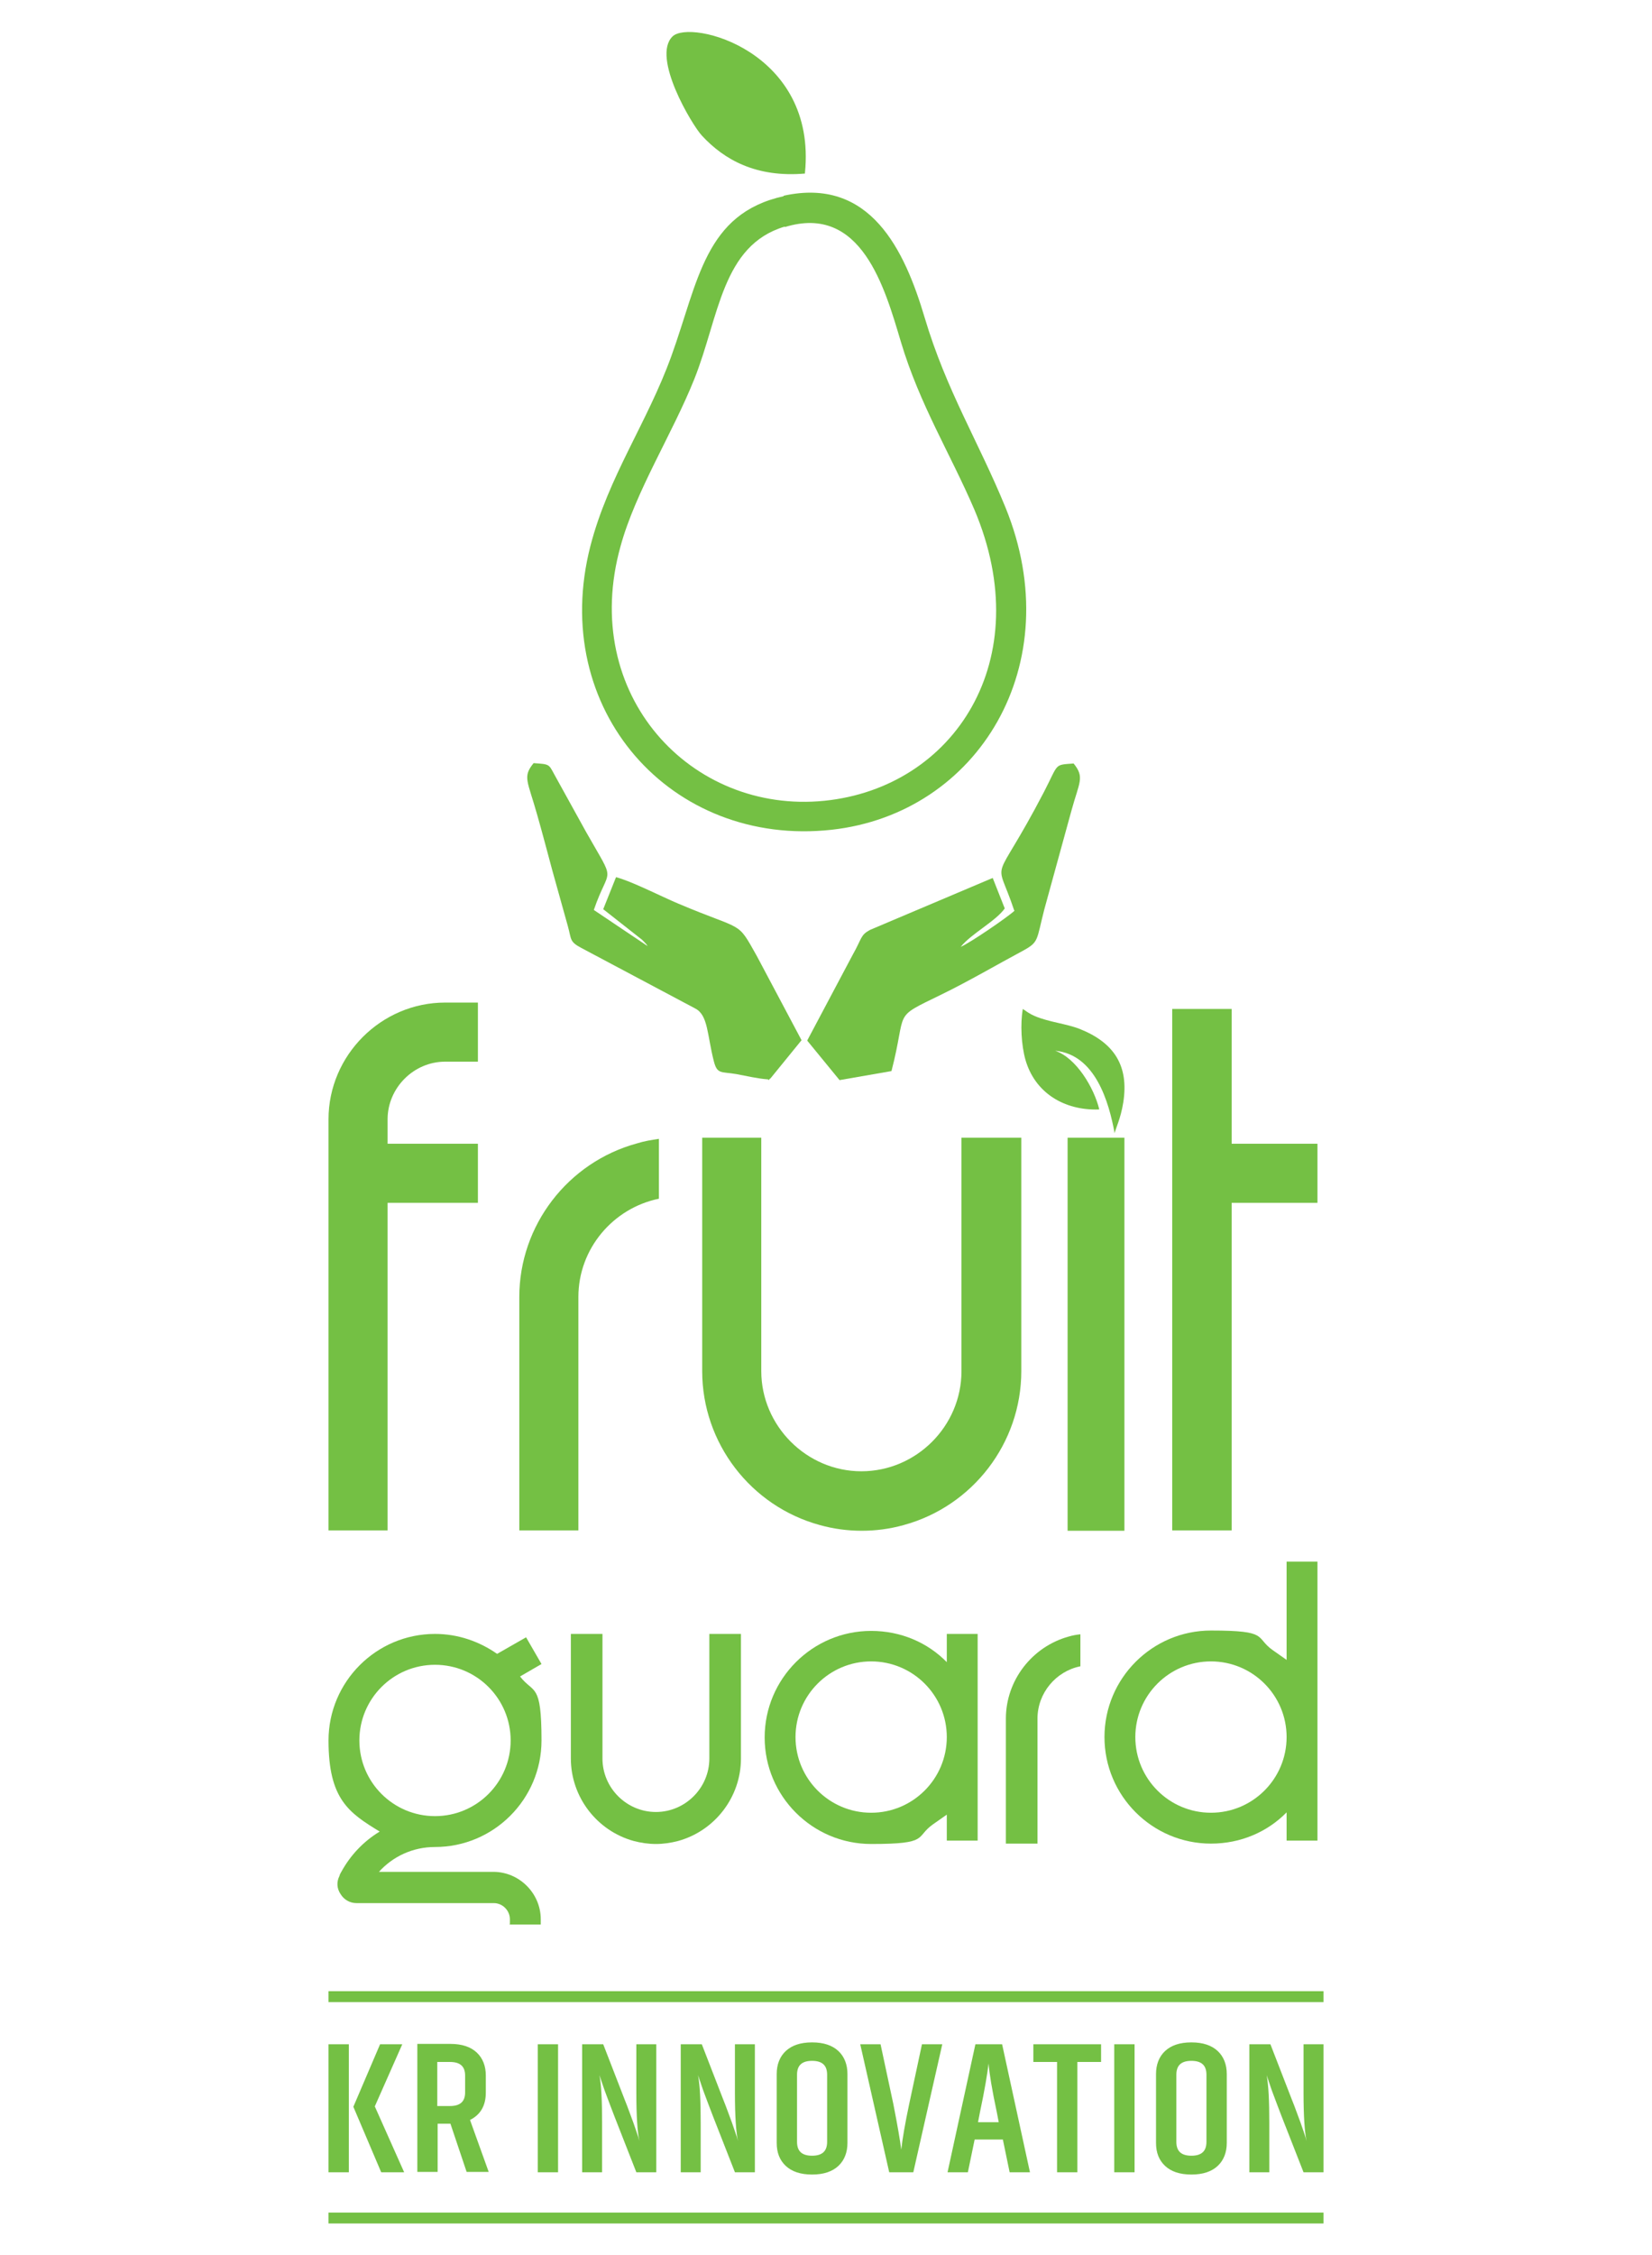
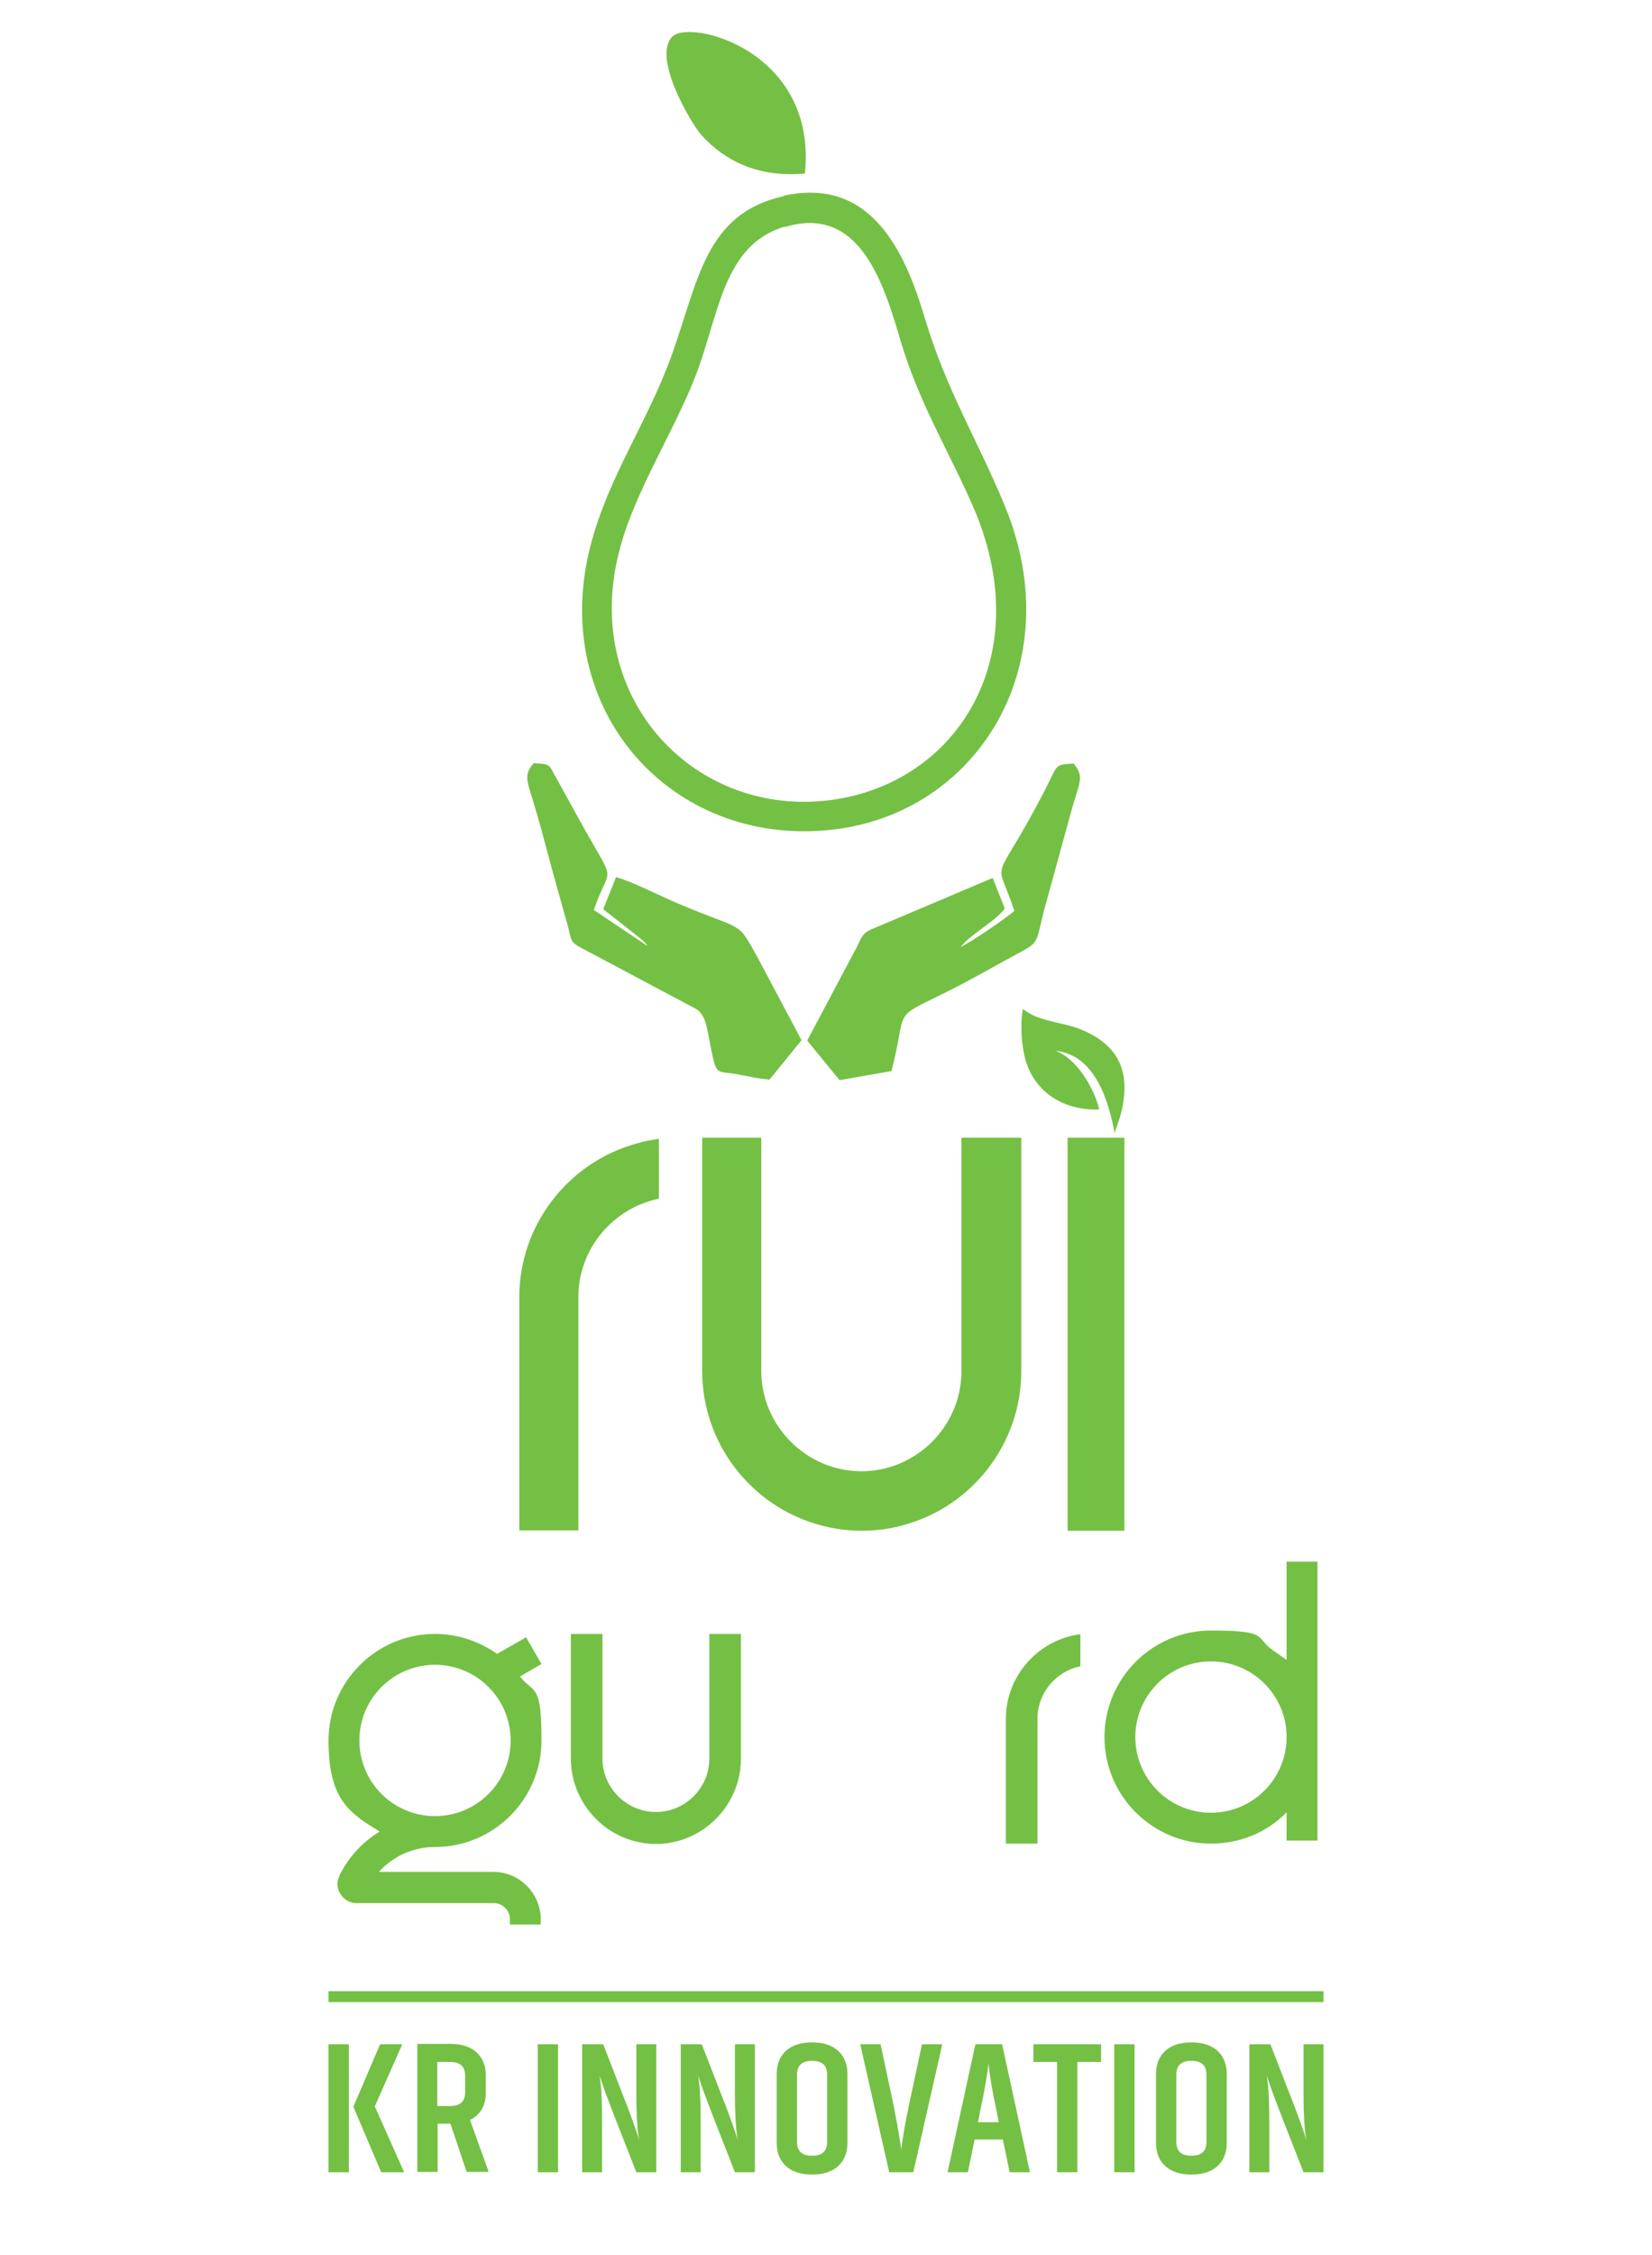
<svg xmlns="http://www.w3.org/2000/svg" id="Layer_1" data-name="Layer 1" version="1.1" viewBox="0 0 439 599">
  <defs>
    <style>
      .cls-1, .cls-2 {
        fill: #74c044;
        stroke-width: 0px;
      }

      .cls-2 {
        fill-rule: evenodd;
      }
    </style>
  </defs>
  <path class="cls-2" d="M204.3,286.9c.1-.1.3-.5.4-.4l8.3-10.2-11.9-22.4c-5.4-9.6-3.2-6.4-20.9-13.9-4.3-1.8-12.5-6-16.5-7l-3.4,8.5,10.3,8.1c.1.1.5.5.6.6.7.8.3.2.9,1.1l-14.3-9.6c4.2-12.2,6.1-6.3-2.1-20.8l-8.4-15.2c-1.5-2.8-1.3-2.7-5.5-3-3,3.7-1.6,4.6,1,13.9,1.4,4.9,2.7,9.9,4,14.7,1.4,5.1,2.7,9.6,4.1,14.7,1,3.6.4,4.1,3.6,5.8l30.3,16.1c3.4,1.8,3.1,7,4.9,14,.9,3.5,1.9,2.7,6,3.4,2.7.5,5.6,1.2,8.4,1.4" />
  <path class="cls-2" d="M269.6,241.9c-1.8,1.7-11.9,8.6-14.3,9.6,2.8-3.5,9.3-6.8,11.7-10.2l-3.2-8.1-32.6,13.8c-2.6,1.4-2.1,2.2-4.6,6.6l-12.1,22.8,8.6,10.5,13.8-2.4c4.3-16.6-.1-13.8,13.2-20.3,7.4-3.6,14.7-7.9,21.8-11.7,4.2-2.3,3.5-2.7,5.6-10.9l7.2-26.2c2.1-7.7,3.6-8.9.6-12.6-5.3.4-3.9-.1-7.9,7.6-13.8,26.5-13,16.1-7.9,31.4" />
  <path class="cls-1" d="M346.2,577h5.5v-34h-5.3v13c0,6.1.3,10.3.8,12.7l-.3-1.1c-.2-.7-.7-2-1.3-3.8-.7-1.8-1.4-3.9-2.3-6.1l-5.7-14.7h-5.6v34h5.3v-13.2c0-5.7-.2-9.9-.7-12.6l.4,1.2c.3.8.7,2.2,1.4,4,.7,1.8,1.4,3.8,2.2,5.8l5.8,14.8ZM320.6,568.9c0,2.5-1.3,3.7-4,3.7s-4-1.2-4-3.7v-17.8c0-2.5,1.3-3.7,4-3.7s4,1.2,4,3.7v17.8ZM326,550.9c0-2.5-.8-4.6-2.4-6.1-1.6-1.5-3.9-2.3-7-2.3s-5.4.8-7,2.3c-1.6,1.5-2.4,3.6-2.4,6.1v18.3c0,2.6.8,4.6,2.4,6.1,1.6,1.5,3.9,2.3,7,2.3s5.4-.8,7-2.3c1.6-1.5,2.4-3.6,2.4-6.1v-18.3ZM301.5,577v-34h-5.4v34h5.4ZM292.6,543h-18v4.7h6.3v29.3h5.4v-29.3h6.3v-4.7ZM268.3,577h5.4l-7.4-34h-7.1l-7.4,34h5.4l1.8-8.7h7.5l1.8,8.7ZM259.9,563.7l.5-2.6c1.3-6.1,2-10.4,2.3-13,.2,2.6.9,6.9,2.2,13l.5,2.6h-5.6ZM242.7,577l7.7-34h-5.4l-3.4,15.9c-1.1,5.2-1.8,9.3-2.1,12.1-.3-2.4-1-6.5-2.1-12.1l-3.4-15.9h-5.4l7.7,34h6.5ZM219.8,568.9c0,2.5-1.3,3.7-4,3.7s-4-1.2-4-3.7v-17.8c0-2.5,1.3-3.7,4-3.7s4,1.2,4,3.7v17.8ZM225.2,550.9c0-2.5-.8-4.6-2.4-6.1-1.6-1.5-3.9-2.3-7-2.3s-5.4.8-7,2.3c-1.6,1.5-2.4,3.6-2.4,6.1v18.3c0,2.6.8,4.6,2.4,6.1,1.6,1.5,3.9,2.3,7,2.3s5.4-.8,7-2.3c1.6-1.5,2.4-3.6,2.4-6.1v-18.3ZM195.1,577h5.5v-34h-5.3v13c0,6.1.3,10.3.8,12.7l-.3-1.1c-.2-.7-.7-2-1.3-3.8-.7-1.8-1.4-3.9-2.3-6.1l-5.7-14.7h-5.6v34h5.3v-13.2c0-5.7-.2-9.9-.7-12.6l.4,1.2c.3.8.7,2.2,1.4,4,.7,1.8,1.4,3.8,2.2,5.8l5.8,14.8ZM168.9,577h5.5v-34h-5.3v13c0,6.1.3,10.3.8,12.7l-.3-1.1c-.2-.7-.7-2-1.3-3.8-.7-1.8-1.4-3.9-2.3-6.1l-5.7-14.7h-5.6v34h5.3v-13.2c0-5.7-.2-9.9-.7-12.6l.4,1.2c.3.8.7,2.2,1.4,4,.7,1.8,1.4,3.8,2.2,5.8l5.8,14.8ZM148.3,577v-34h-5.4v34h5.4ZM129.9,577l-5-13.9c2.8-1.4,4.2-3.8,4.2-7.3v-4.5c0-2.5-.8-4.6-2.4-6.1-1.6-1.5-3.9-2.3-7-2.3h-8.8v34h5.4v-12.8h3.4l4.3,12.8h5.9ZM116.2,547.7h3.4c2.7,0,4,1.2,4,3.6v4.5c0,2.4-1.3,3.6-4,3.6h-3.4v-11.7ZM87.3,543v34h5.4v-34h-5.4ZM101,543l-7.1,16.6,7.4,17.4h6.1l-7.8-17.5,7.3-16.5h-5.9Z" />
-   <path class="cls-2" d="M87.3,406.5h15.7v-87h24v-15.7h-24v-6.5c0-8.3,6.9-15.3,15.3-15.3h8.7v-15.7h-8.7c-17,0-31,14-31,31v109.2Z" />
  <path class="cls-2" d="M175.1,302.5c-2,.3-3.9.6-5.8,1.2-18.4,5-31.3,21.8-31.3,40.8v62h15.7v-62c0-12.8,9.2-23.6,21.4-26.1v-15.9Z" />
  <path class="cls-2" d="M271.2,302.2h-15.7v62c0,14.6-12,26.6-26.6,26.6s-26.6-12.1-26.6-26.6v-62h-15.7v62c0,19.1,12.9,35.9,31.3,40.9,3.6,1,7.3,1.5,11.1,1.5s7.5-.5,11.1-1.5c18.4-5,31.3-21.8,31.3-40.9v-62Z" />
  <rect class="cls-1" x="283.7" y="302.2" width="15.1" height="104.4" />
-   <polygon class="cls-2" points="327.3 268 311.5 268 311.5 406.5 327.3 406.5 327.3 319.5 350.1 319.5 350.1 303.8 327.3 303.8 327.3 268" />
  <path class="cls-2" d="M115.6,482.4c-11.1,0-20.1-9-20.1-20.1s9-20.1,20.1-20.1,20.1,9,20.1,20.1-9,20.1-20.1,20.1M90.2,498.3c-.8,1.6-.7,3.3.3,4.8.9,1.5,2.5,2.4,4.2,2.4h36.5c2.4,0,4.3,2,4.3,4.3s0,1-.2,1.4h8.4c0-.5,0-.9,0-1.4,0-6.9-5.7-12.6-12.6-12.6h-30.4c3.7-4.1,9-6.6,14.9-6.6,15.6,0,28.3-12.7,28.3-28.3s-2.1-12.3-5.7-17l5.7-3.3-4.1-7.1-7.7,4.4c-4.7-3.3-10.4-5.3-16.5-5.3-15.6,0-28.3,12.7-28.3,28.3s5.4,19.2,13.6,24.2c-4.3,2.6-7.8,6.3-10.2,10.7-.2.3-.4.7-.5,1.1Z" />
  <path class="cls-2" d="M196.9,434h-8.4v33.1c0,7.8-6.4,14.2-14.2,14.2s-14.2-6.4-14.2-14.2v-33.1h-8.4v33.1c0,10.2,6.9,19.2,16.7,21.9,1.9.5,3.9.8,5.9.8s4-.3,5.9-.8c9.8-2.7,16.7-11.7,16.7-21.9v-33.1Z" />
-   <path class="cls-2" d="M211.4,461.4c0-11.1,9-20.1,20.1-20.1s20.1,9,20.1,20.1-9,20.1-20.1,20.1-20.1-9-20.1-20.1M251.6,488.9h8.2v-54.9h-8.2v7.5c-5.1-5.2-12.2-8.3-20.1-8.3-15.6,0-28.3,12.7-28.3,28.3s12.7,28.3,28.3,28.3,11.6-1.8,16.4-5.2l3.7-2.6v7Z" />
  <path class="cls-2" d="M287.1,434.1c-1,.1-2.1.3-3.1.6-9.8,2.7-16.7,11.7-16.7,21.8v33.2h8.4v-33.2c0-6.8,4.9-12.6,11.4-13.9v-8.5Z" />
  <path class="cls-2" d="M341.9,461.4c0-11.1-9-20.1-20.1-20.1s-20.1,9-20.1,20.1,9,20.1,20.1,20.1,20.1-9,20.1-20.1M341.9,414.8h8.2v46.6h0v27.5h-8.2v-7.5c-5.1,5.2-12.2,8.3-20.1,8.3-15.6,0-28.3-12.7-28.3-28.3s12.7-28.3,28.3-28.3,11.6,1.8,16.4,5.2l3.7,2.6v-26.1Z" />
  <path class="cls-2" d="M208.5,60.2c-16.7,5-17.4,24-24,40.5-5.8,14.5-15.6,29.8-19.6,44.4-11,39.4,18.7,71.2,54.2,67.6,34.4-3.5,56.8-37.4,39.8-77.4-6.4-14.9-14.5-27.8-19.5-44.5-4.3-14.4-10.5-36.7-30.8-30.5M208.3,52.1c-21,4.6-22.7,22.6-29.9,42.5-6.4,17.7-16.7,31.9-21.5,50.4-11.2,43.5,21.5,80.1,64.1,75.4,38.9-4.3,63.2-43.9,46.2-85.6-7.2-17.6-15.7-31-21.5-50.5-5.3-17.8-14.4-37.4-37.5-32.3Z" />
  <path class="cls-2" d="M213.9,46c3.3-32.5-30.5-41-35.2-36.3-5.6,5.5,5.2,23.5,7.8,26.3,6,6.5,14.5,11.2,27.4,10.1" />
  <path class="cls-2" d="M292.1,294.6c-1.4-5.7-6.1-13.6-11.7-15.5,10.7,1,14.3,13.7,15.8,21.9.3-1.4,1.6-3.8,2.3-8.2,1.5-9.6-2.3-15.8-11.6-19.5-3.6-1.4-8.1-1.8-11.9-3.4-1.6-.7-2.1-1.2-3.2-1.9-.7,4-.4,9.6.7,13.5,2.5,8.7,10.2,13.5,19.5,13.2" />
  <rect class="cls-1" x="87.3" y="528.9" width="264.4" height="2.9" />
-   <rect class="cls-1" x="87.3" y="587.7" width="264.4" height="2.9" />
</svg>